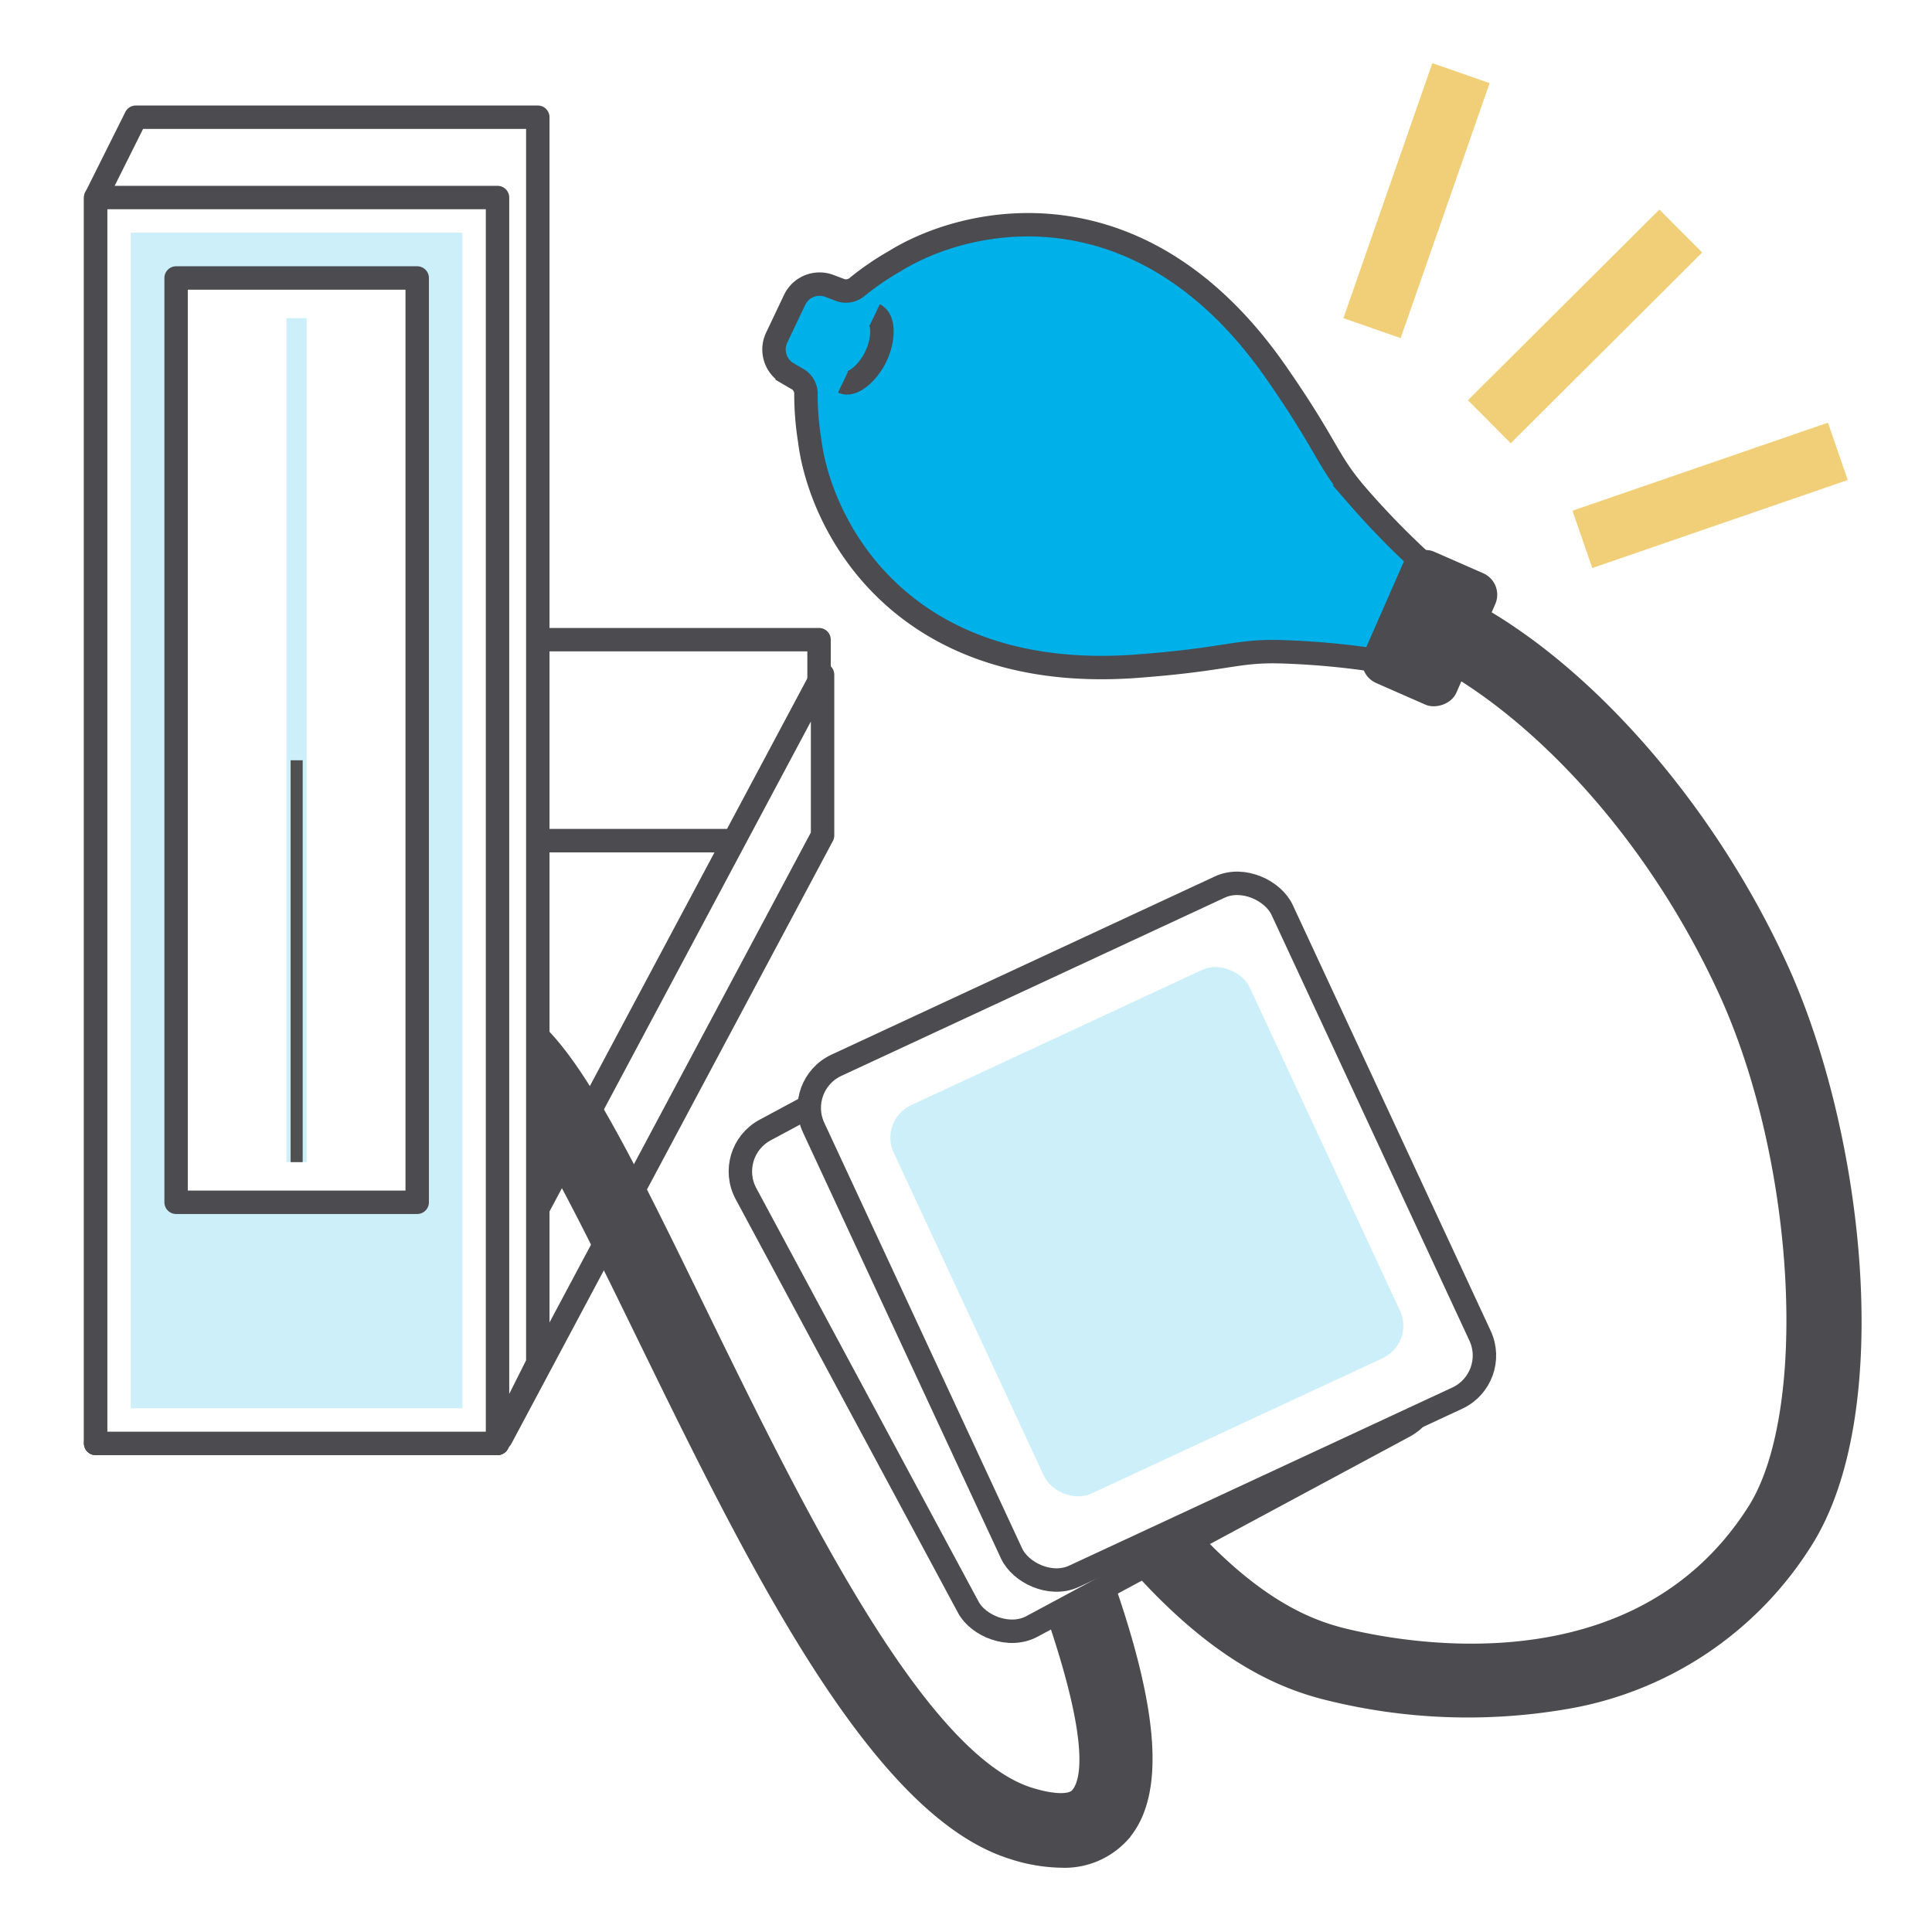
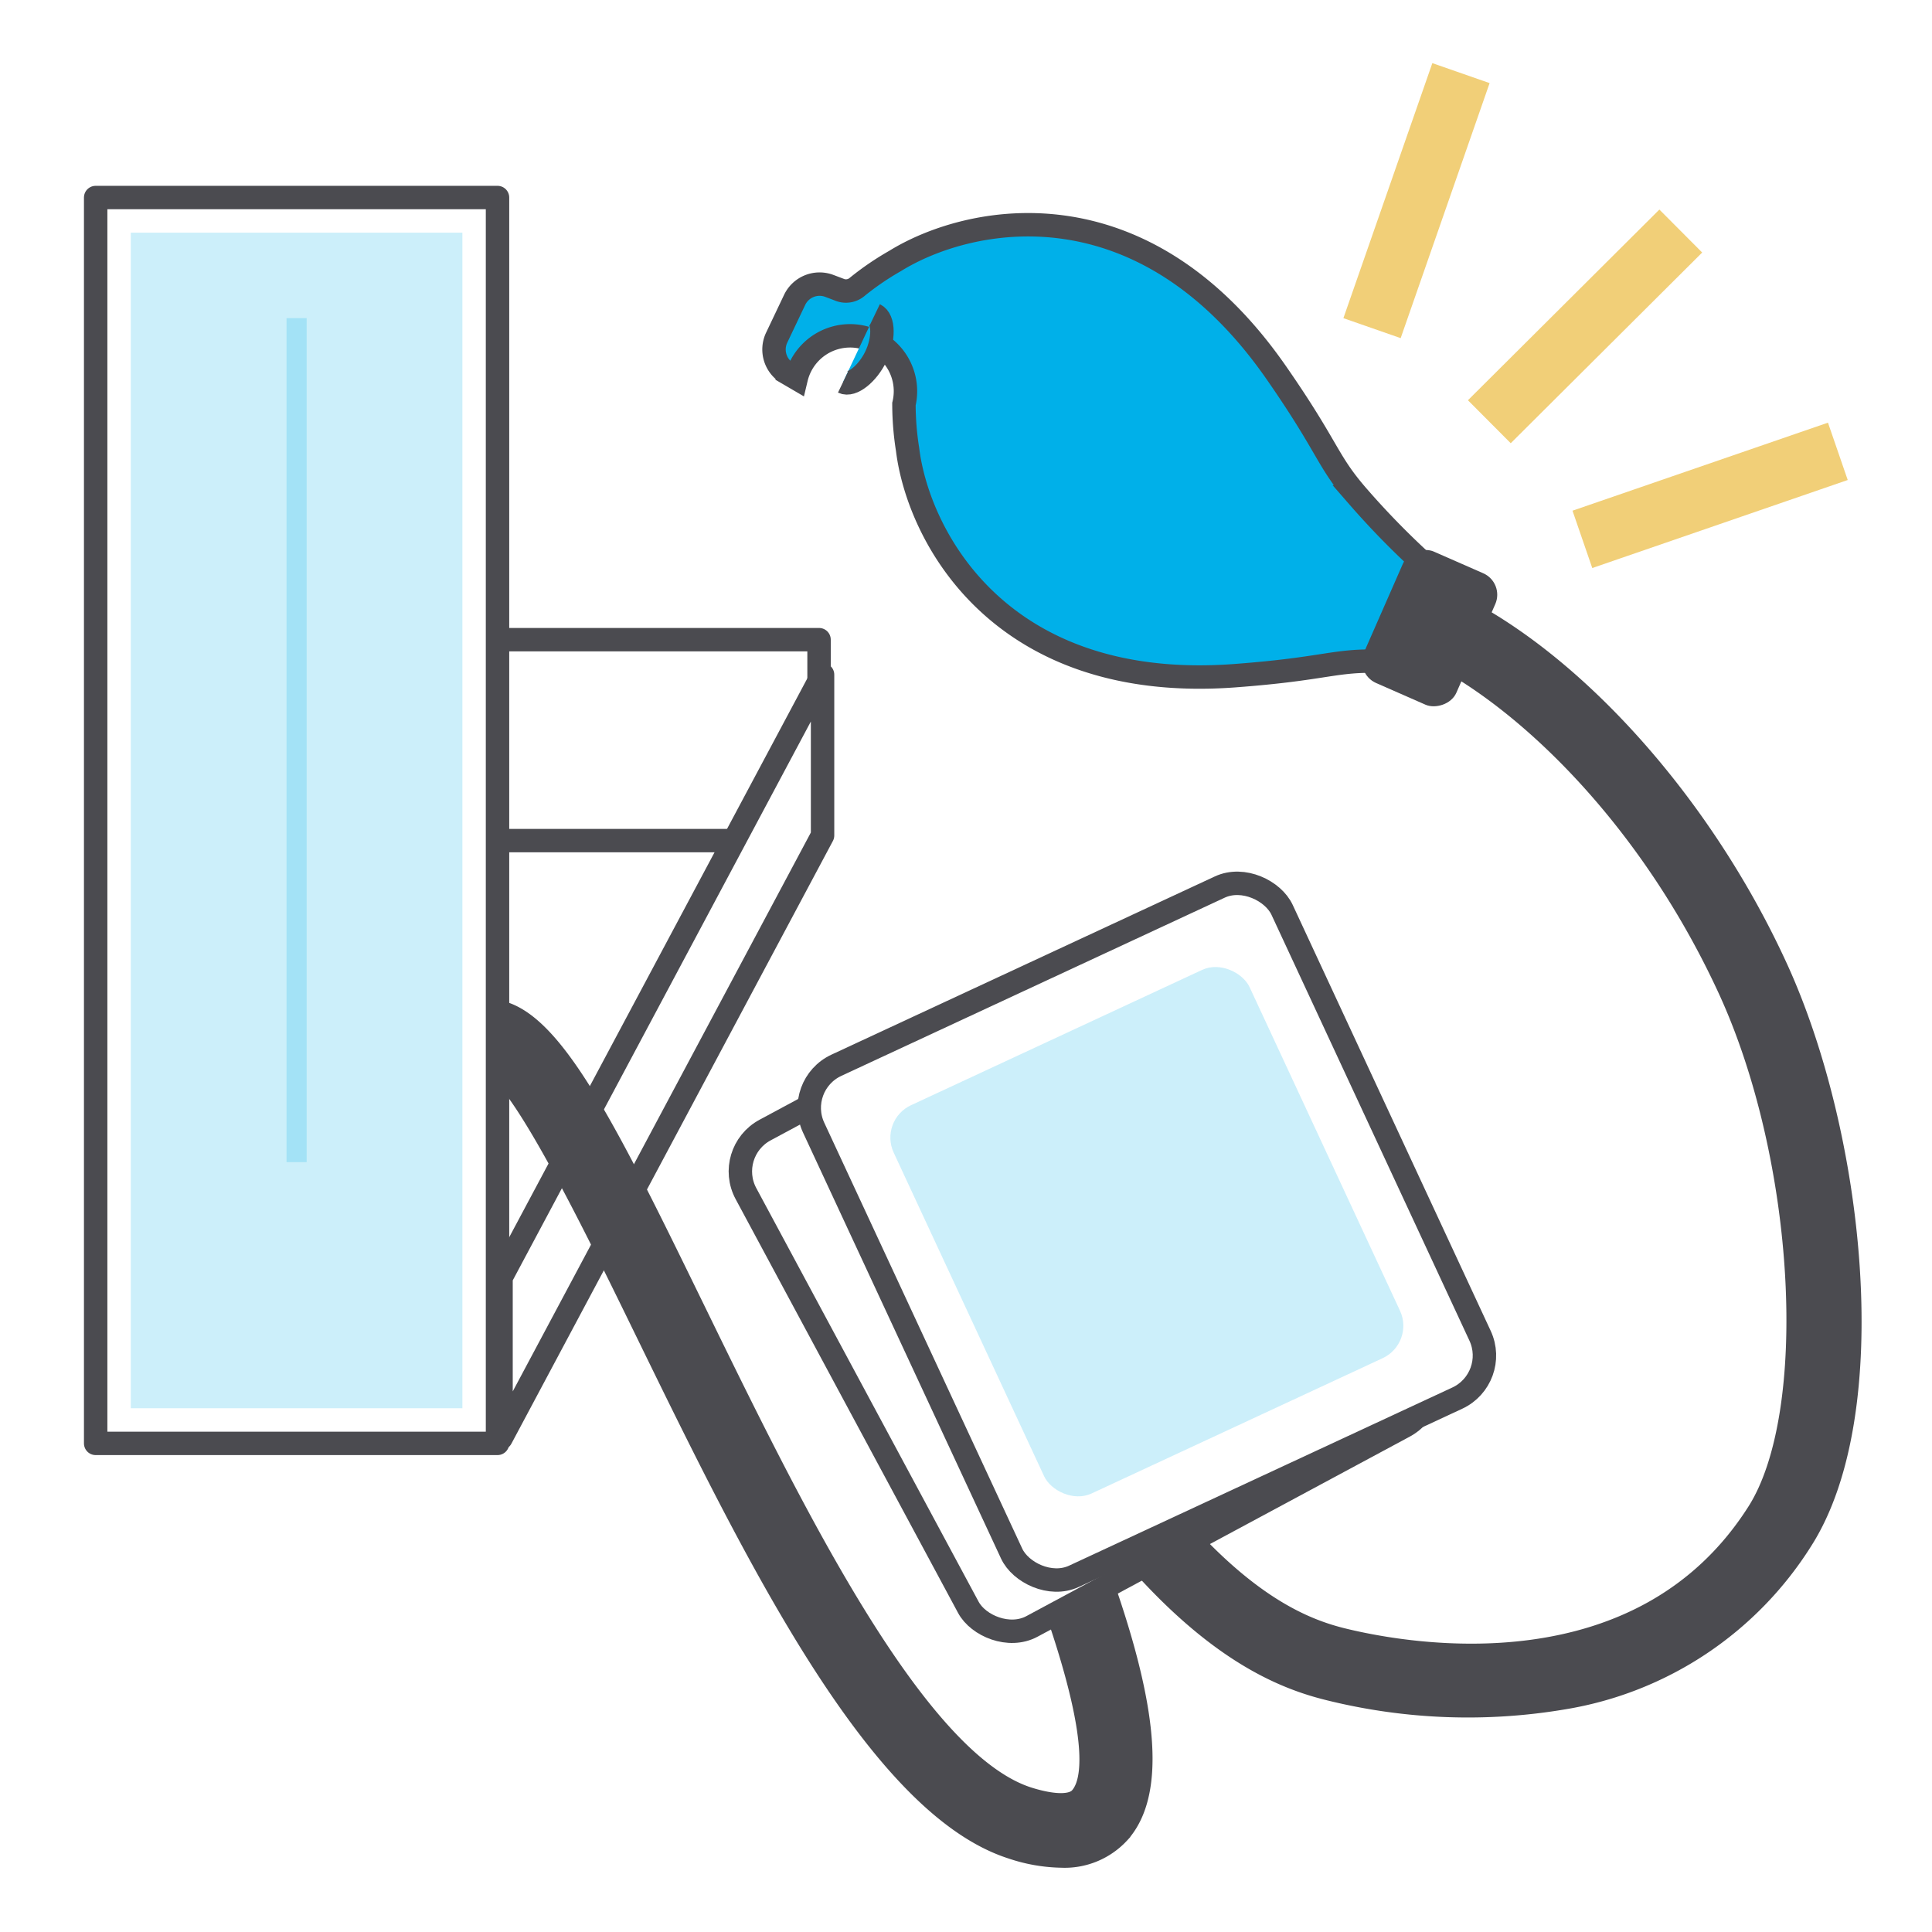
<svg xmlns="http://www.w3.org/2000/svg" width="165" height="165" viewBox="0 0 165 165">
  <defs>
    <style>.cls-1{isolation:isolate;}.cls-2,.cls-3{fill:#fff;}.cls-10,.cls-3,.cls-5{stroke:#4b4b50;}.cls-3{stroke-linecap:round;stroke-width:2px;}.cls-11,.cls-3{stroke-linejoin:round;}.cls-4{fill:#003c96;}.cls-12,.cls-5{fill:#4b4b50;}.cls-10,.cls-5{stroke-miterlimit:10;stroke-width:2px;}.cls-6{fill:#c8c8c8;}.cls-10,.cls-7,.cls-8{fill:#00b0e9;}.cls-7,.cls-8{opacity:0.2;}.cls-8{mix-blend-mode:multiply;}.cls-9{fill:#505050;}.cls-11{fill:none;stroke:#f1cf78;stroke-linecap:square;stroke-width:5.18px;}</style>
  </defs>
  <g class="cls-1">
    <g id="レイヤー_2" data-name="レイヤー 2">
      <g id="レイヤー_1-2" data-name="レイヤー 1">
        <rect class="cls-2" width="165" height="165" />
-         <polygon class="cls-3" points="8.17 123.27 42.49 123.27 69.95 71.79 35.63 71.79 8.17 123.27" />
        <rect class="cls-3" x="35.63" y="54.63" width="34.32" height="17.16" />
        <polygon class="cls-3" points="42.79 109.1 42.79 122.83 70.25 71.35 70.25 57.62 42.79 109.1" />
        <polygon class="cls-4" points="8.17 109.55 8.17 123.27 35.63 71.79 35.63 58.06 8.17 109.55" />
        <path class="cls-5" d="M90.64,158.51a13.83,13.83,0,0,1-4.17-.73C75,154.13,64.53,132.72,55.31,113.84c-4.65-9.53-11-22.57-13.61-23.11a.4.4,0,0,0,.24,0l-1.83-4c5.59-2.56,10.69,7.89,19.14,25.2s18.84,38.6,28.54,41.69c1.3.41,3.62.95,4.51-.05,3.87-4.32-6-26.47-9.18-33.75-.54-1.22-1-2.29-1.39-3.16l4-1.72c.37.85.83,1.9,1.37,3.11,6.87,15.49,13.76,32.51,8.44,38.44A6.26,6.26,0,0,1,90.64,158.51Z" />
        <rect class="cls-6" x="28.08" y="53.94" width="4.12" height="4.12" />
        <path class="cls-5" d="M133.5,145a49.05,49.05,0,0,1-19.9-.75c-4.77-1.16-12.23-4.31-21.94-18.2l3.6-2.47c8.87,12.68,15.32,15.47,19.41,16.47,5.81,1.42,25.55,4.83,35.51-10.87,5.39-8.51,4.19-30.25-2.48-44.75-8.08-17.56-21.78-28.92-30.57-30.69L118,49.5c11.77,2.37,25.93,16.3,33.66,33.13,6.6,14.34,9.13,37.92,2.2,48.84A29.67,29.67,0,0,1,133.5,145Z" />
-         <polygon class="cls-3" points="42.49 123.27 8.17 123.27 8.17 16.88 11.6 10.01 45.93 10.01 45.93 116.41 42.49 123.27" />
        <rect class="cls-3" x="8.17" y="16.87" width="34.32" height="106.4" />
        <rect class="cls-7" x="11.17" y="19.87" width="28.32" height="100.4" />
-         <rect class="cls-3" x="15.04" y="23.74" width="20.59" height="78.94" />
        <rect class="cls-8" x="24.47" y="27.17" width="1.72" height="72.08" />
-         <rect class="cls-9" x="24.82" y="64.93" width="1.03" height="34.32" />
        <rect class="cls-3" x="70.58" y="85.1" width="44.12" height="48.13" rx="4.01" transform="translate(-40.65 56.87) rotate(-28.26)" />
        <rect class="cls-3" x="75.88" y="81.13" width="44.12" height="48.13" rx="4.01" transform="translate(-35.21 51.08) rotate(-24.93)" />
        <rect class="cls-7" x="81.18" y="86.91" width="33.52" height="36.57" rx="3.05" transform="translate(-35.21 51.08) rotate(-24.93)" />
-         <path class="cls-10" d="M118.05,56.48a68.35,68.35,0,0,0-8.37-.81c-4.13-.15-4.69.64-12.64,1.23-20.1,1.47-27-12-27.9-19.33a24.84,24.84,0,0,1-.31-3.87A1.46,1.46,0,0,0,68,32.31l-.77-.45a2.36,2.36,0,0,1-.91-3l1.55-3.26a2.36,2.36,0,0,1,2.94-1.19l.82.31a1.48,1.48,0,0,0,1.6-.24,23.93,23.93,0,0,1,3.21-2.19c6.3-3.9,21.07-7,32.56,9.54,4.55,6.55,4.28,7.49,7,10.6a69.21,69.21,0,0,0,5.9,6" />
+         <path class="cls-10" d="M118.05,56.48c-4.13-.15-4.69.64-12.64,1.23-20.1,1.47-27-12-27.9-19.33a24.84,24.84,0,0,1-.31-3.87A1.46,1.46,0,0,0,68,32.31l-.77-.45a2.36,2.36,0,0,1-.91-3l1.55-3.26a2.36,2.36,0,0,1,2.94-1.19l.82.31a1.48,1.48,0,0,0,1.6-.24,23.93,23.93,0,0,1,3.21-2.19c6.3-3.9,21.07-7,32.56,9.54,4.55,6.55,4.28,7.49,7,10.6a69.21,69.21,0,0,0,5.9,6" />
        <line class="cls-11" x1="141.71" y1="21.56" x2="129.03" y2="34.19" />
        <line class="cls-11" x1="123.92" y1="8.69" x2="118.03" y2="25.58" />
        <line class="cls-11" x1="154.51" y1="39.39" x2="137.59" y2="45.22" />
        <path class="cls-10" d="M74.71,26.88c.81.39.79,2.12.09,3.57S72.77,33,72,32.63" />
        <rect class="cls-12" x="115.97" y="49.33" width="12.26" height="8.61" rx="2" transform="translate(23.91 143.89) rotate(-66.3)" />
      </g>
    </g>
  </g>
</svg>